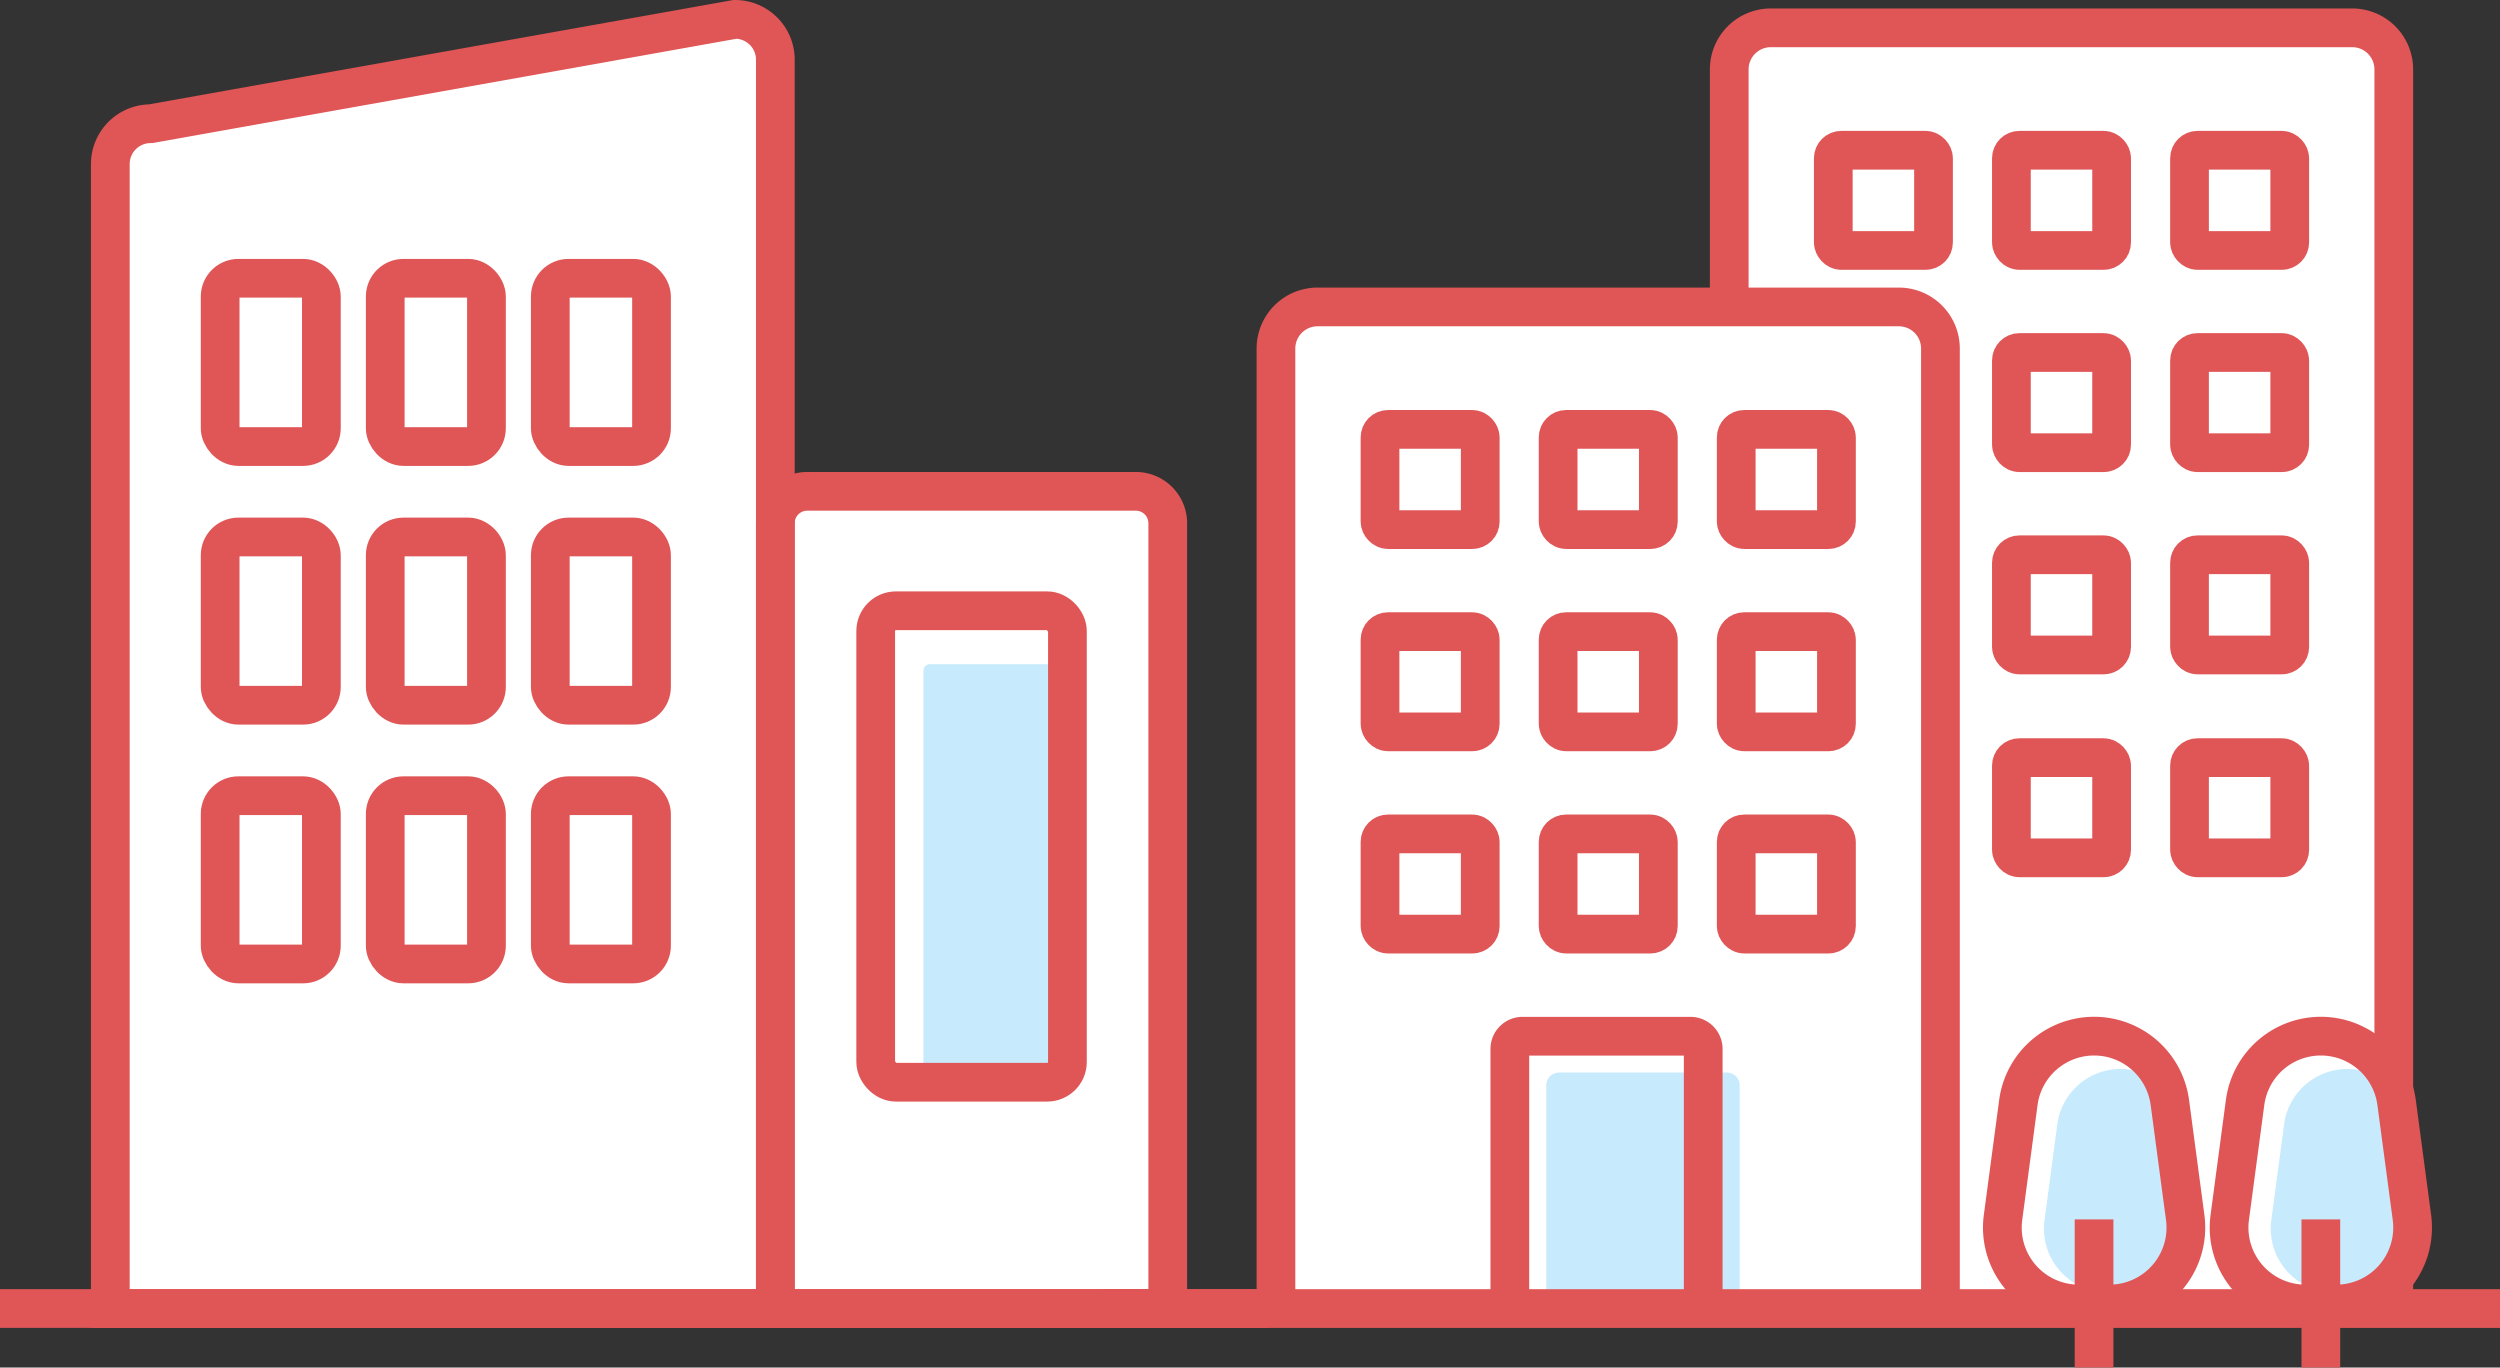
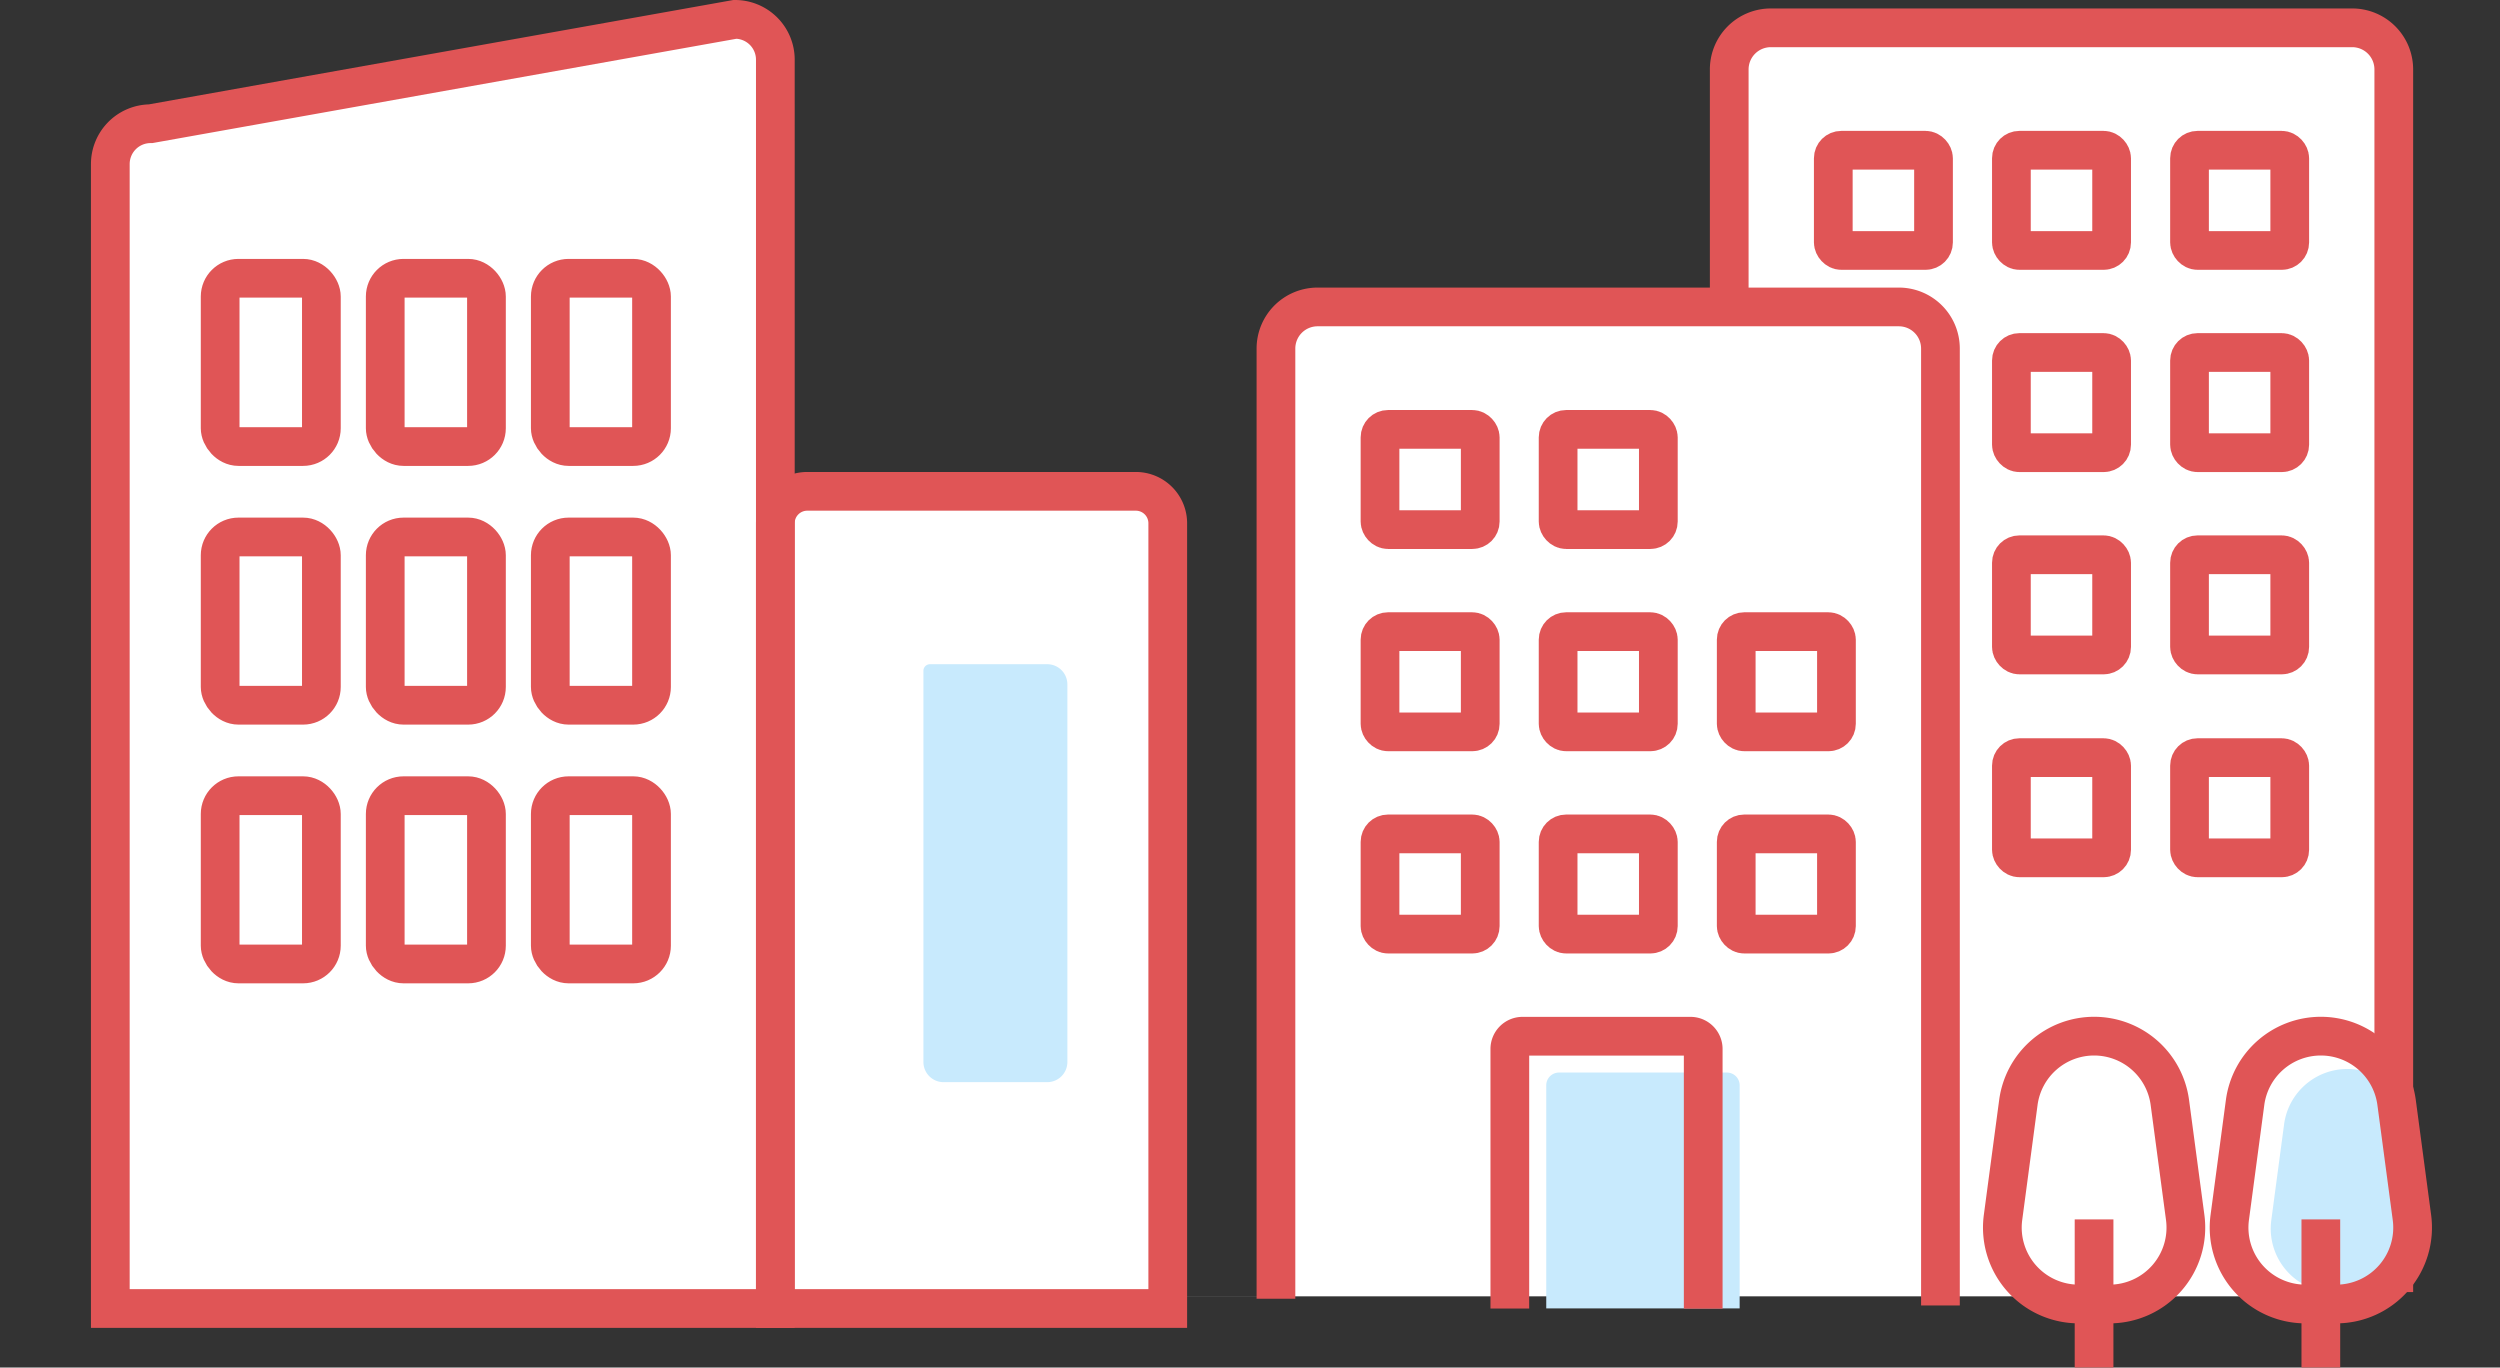
<svg xmlns="http://www.w3.org/2000/svg" width="148.76" height="81.374" viewBox="0 0 148.76 81.374">
  <rect x="0" y="0" width="148.76" height="81.374" fill="#333333" stroke="none" />
  <defs>
    <style>
      .cls-1 {
        fill: #fff;
      }

      .cls-2 {
        fill: #c8eafd;
      }

      .cls-10, .cls-11, .cls-3, .cls-4, .cls-5, .cls-6, .cls-7, .cls-8, .cls-9 {
        fill: none;
        stroke: #e05556;
        stroke-miterlimit: 10;
      }

      .cls-3 {
        stroke-width: 2.304px;
      }

      .cls-4 {
        stroke-width: 5.102px;
      }

      .cls-5 {
        stroke-width: 2.304px;
      }

      .cls-6 {
        stroke-width: 2.304px;
      }

      .cls-7 {
        stroke-width: 2.304px;
      }

      .cls-8 {
        stroke-width: 2.304px;
      }

      .cls-9 {
        stroke-width: 2.304px;
      }

      .cls-10 {
        stroke-width: 2.304px;
      }

      .cls-11 {
        stroke-width: 2.304px;
      }
    </style>
  </defs>
  <g id="icon02" transform="translate(-354 -5807.848)">
    <path id="パス_16082" data-name="パス 16082" class="cls-1" d="M361,5816.137l37.6-7.093,1.673,1.99v26.187h21.2l1.871,2.128v45.632h6.268v-57.207l2.121-1.5h25.184v-15.239l2.059-1.99H493.2l2.7,1.99v60.3l1.363,9.594-1.363,4.054H361Z" />
    <g id="アートワーク_19" data-name="アートワーク 19" transform="translate(428.38 5849.111)">
      <g id="グループ_2433" data-name="グループ 2433" transform="translate(-74.38 -40.111)">
-         <path id="パス_5124" data-name="パス 5124" class="cls-2" d="M274.656,154.157h-1.523a3.792,3.792,0,0,1-3.759-4.294l.761-5.708a3.793,3.793,0,0,1,3.759-3.291h0a3.793,3.793,0,0,1,3.759,3.291l.761,5.708A3.792,3.792,0,0,1,274.656,154.157Z" transform="translate(-147.717 -78.407)" />
        <path id="長方形_2621" data-name="長方形 2621" class="cls-2" d="M.392,0H7.366a1.2,1.2,0,0,1,1.2,1.2V23.67a1.2,1.2,0,0,1-1.2,1.2H1.2A1.2,1.2,0,0,1,0,23.67V.392A.392.392,0,0,1,.392,0Z" transform="translate(54.947 38.371)" />
        <path id="パス_5125" data-name="パス 5125" class="cls-2" d="M203.755,155.366V142.093a.759.759,0,0,1,.759-.759h9.99a.759.759,0,0,1,.759.759v13.273" transform="translate(-111.747 -78.665)" />
        <path id="パス_5126" data-name="パス 5126" class="cls-3" d="M168.136,99.46V42.922a2.476,2.476,0,0,1,2.476-2.476H205.2a2.476,2.476,0,0,1,2.476,2.476V99.861" transform="translate(-92.212 -23.334)" />
        <path id="パス_5127" data-name="パス 5127" class="cls-4" d="M190.556,167.19" transform="translate(-104.508 -92.846)" />
        <g id="グループ_2429" data-name="グループ 2429" transform="translate(82.116 24.398)">
          <rect id="長方形_2622" data-name="長方形 2622" class="cls-3" width="5.964" height="5.964" rx="0.478" />
          <rect id="長方形_2623" data-name="長方形 2623" class="cls-5" width="5.964" height="5.964" rx="0.478" transform="translate(10.598)" />
-           <rect id="長方形_2624" data-name="長方形 2624" class="cls-3" width="5.964" height="5.964" rx="0.478" transform="translate(21.196)" />
        </g>
        <g id="グループ_2430" data-name="グループ 2430" transform="translate(82.116 36.433)">
          <rect id="長方形_2625" data-name="長方形 2625" class="cls-3" width="5.964" height="5.964" rx="0.478" />
          <rect id="長方形_2626" data-name="長方形 2626" class="cls-5" width="5.964" height="5.964" rx="0.478" transform="translate(10.598)" />
          <rect id="長方形_2627" data-name="長方形 2627" class="cls-3" width="5.964" height="5.964" rx="0.478" transform="translate(21.196)" />
        </g>
        <g id="グループ_2431" data-name="グループ 2431" transform="translate(82.116 48.468)">
          <rect id="長方形_2628" data-name="長方形 2628" class="cls-3" width="5.964" height="5.964" rx="0.478" />
          <rect id="長方形_2629" data-name="長方形 2629" class="cls-5" width="5.964" height="5.964" rx="0.478" transform="translate(10.598)" />
          <rect id="長方形_2630" data-name="長方形 2630" class="cls-3" width="5.964" height="5.964" rx="0.478" transform="translate(21.196)" />
        </g>
        <path id="パス_5128" data-name="パス 5128" class="cls-6" d="M198.957,152.746V137.3a.759.759,0,0,1,.759-.759h9.989a.759.759,0,0,1,.759.759v15.451" transform="translate(-109.116 -76.034)" />
        <path id="パス_5129" data-name="パス 5129" class="cls-7" d="M227.867,20.273V6.14a2.476,2.476,0,0,1,2.476-2.476h34.592a2.476,2.476,0,0,1,2.476,2.476V78.891" transform="translate(-124.971 -3.161)" />
        <path id="パス_5130" data-name="パス 5130" class="cls-4" d="M271.654,169.576" transform="translate(-148.986 -94.154)" />
        <g id="グループ_2432" data-name="グループ 2432" transform="translate(109.088 7.788)">
          <rect id="長方形_2631" data-name="長方形 2631" class="cls-3" width="5.964" height="5.964" rx="0.478" />
          <rect id="長方形_2632" data-name="長方形 2632" class="cls-3" width="5.964" height="5.964" rx="0.478" transform="translate(10.598)" />
          <rect id="長方形_2633" data-name="長方形 2633" class="cls-3" width="5.964" height="5.964" rx="0.478" transform="translate(21.197)" />
        </g>
        <rect id="長方形_2634" data-name="長方形 2634" class="cls-3" width="5.964" height="5.964" rx="0.478" transform="translate(119.686 19.823)" />
        <rect id="長方形_2635" data-name="長方形 2635" class="cls-3" width="5.964" height="5.964" rx="0.478" transform="translate(130.285 19.823)" />
        <rect id="長方形_2636" data-name="長方形 2636" class="cls-3" width="5.964" height="5.964" rx="0.478" transform="translate(119.686 31.858)" />
        <rect id="長方形_2637" data-name="長方形 2637" class="cls-3" width="5.964" height="5.964" rx="0.478" transform="translate(130.285 31.858)" />
        <path id="長方形_2638" data-name="長方形 2638" class="cls-8" d="M1.9,0H21.451a1.9,1.9,0,0,1,1.9,1.9V48.626a0,0,0,0,1,0,0H0a0,0,0,0,1,0,0V1.9A1.9,1.9,0,0,1,1.9,0Z" transform="translate(46.135 28.084)" />
        <path id="パス_5131" data-name="パス 5131" class="cls-9" d="M54.107,79.261H14.536v-68.1a2.4,2.4,0,0,1,2.4-2.4L51.708,2.551a2.4,2.4,0,0,1,2.4,2.4Z" transform="translate(-7.972 -2.551)" />
-         <rect id="長方形_2639" data-name="長方形 2639" class="cls-8" width="11.408" height="28.053" rx="1.204" transform="translate(52.108 35.191)" />
-         <line id="線_114" data-name="線 114" class="cls-9" x2="75.577" transform="translate(0 76.71)" />
        <rect id="長方形_2640" data-name="長方形 2640" class="cls-9" width="6.023" height="10.013" rx="1.088" transform="translate(13.1 15.406)" />
        <rect id="長方形_2641" data-name="長方形 2641" class="cls-3" width="6.023" height="10.013" rx="1.088" transform="translate(22.923 15.406)" />
        <rect id="長方形_2642" data-name="長方形 2642" class="cls-9" width="6.023" height="10.013" rx="1.088" transform="translate(32.745 15.406)" />
        <rect id="長方形_2643" data-name="長方形 2643" class="cls-9" width="6.023" height="10.013" rx="1.088" transform="translate(13.1 30.8)" />
        <rect id="長方形_2644" data-name="長方形 2644" class="cls-8" width="6.023" height="10.013" rx="1.088" transform="translate(22.923 30.8)" />
        <rect id="長方形_2645" data-name="長方形 2645" class="cls-9" width="6.023" height="10.013" rx="1.088" transform="translate(32.745 30.8)" />
        <rect id="長方形_2646" data-name="長方形 2646" class="cls-9" width="6.023" height="10.013" rx="1.088" transform="translate(13.1 46.195)" />
        <rect id="長方形_2647" data-name="長方形 2647" class="cls-8" width="6.023" height="10.013" rx="1.088" transform="translate(22.923 46.195)" />
        <rect id="長方形_2648" data-name="長方形 2648" class="cls-9" width="6.023" height="10.013" rx="1.088" transform="translate(32.745 46.195)" />
        <rect id="長方形_2649" data-name="長方形 2649" class="cls-8" width="5.964" height="5.964" rx="0.478" transform="translate(119.686 43.93)" />
        <rect id="長方形_2650" data-name="長方形 2650" class="cls-5" width="5.964" height="5.964" rx="0.478" transform="translate(130.285 43.93)" />
-         <line id="線_115" data-name="線 115" class="cls-3" x2="83.22" transform="translate(65.54 76.712)" />
        <path id="パス_5132" data-name="パス 5132" class="cls-10" d="M270.223,152.476H268.4a4.548,4.548,0,0,1-4.507-5.149l.913-6.844a4.548,4.548,0,0,1,4.507-3.946h0a4.547,4.547,0,0,1,4.507,3.946l.913,6.844A4.547,4.547,0,0,1,270.223,152.476Z" transform="translate(-144.705 -76.034)" />
        <line id="線_116" data-name="線 116" class="cls-3" y2="8.812" transform="translate(124.605 71.409)" />
        <path id="パス_5133" data-name="パス 5133" class="cls-2" d="M304.538,154.157h-1.523a3.793,3.793,0,0,1-3.759-4.294l.762-5.708a3.793,3.793,0,0,1,3.759-3.291h0a3.792,3.792,0,0,1,3.759,3.291l.762,5.708A3.792,3.792,0,0,1,304.538,154.157Z" transform="translate(-164.105 -78.407)" />
        <path id="パス_5134" data-name="パス 5134" class="cls-11" d="M300.106,152.476H298.28a4.547,4.547,0,0,1-4.507-5.149l.913-6.844a4.547,4.547,0,0,1,4.507-3.946h0a4.548,4.548,0,0,1,4.508,3.946l.913,6.844A4.547,4.547,0,0,1,300.106,152.476Z" transform="translate(-161.094 -76.034)" />
        <line id="線_117" data-name="線 117" class="cls-3" y2="8.812" transform="translate(138.099 71.409)" />
      </g>
    </g>
  </g>
</svg>